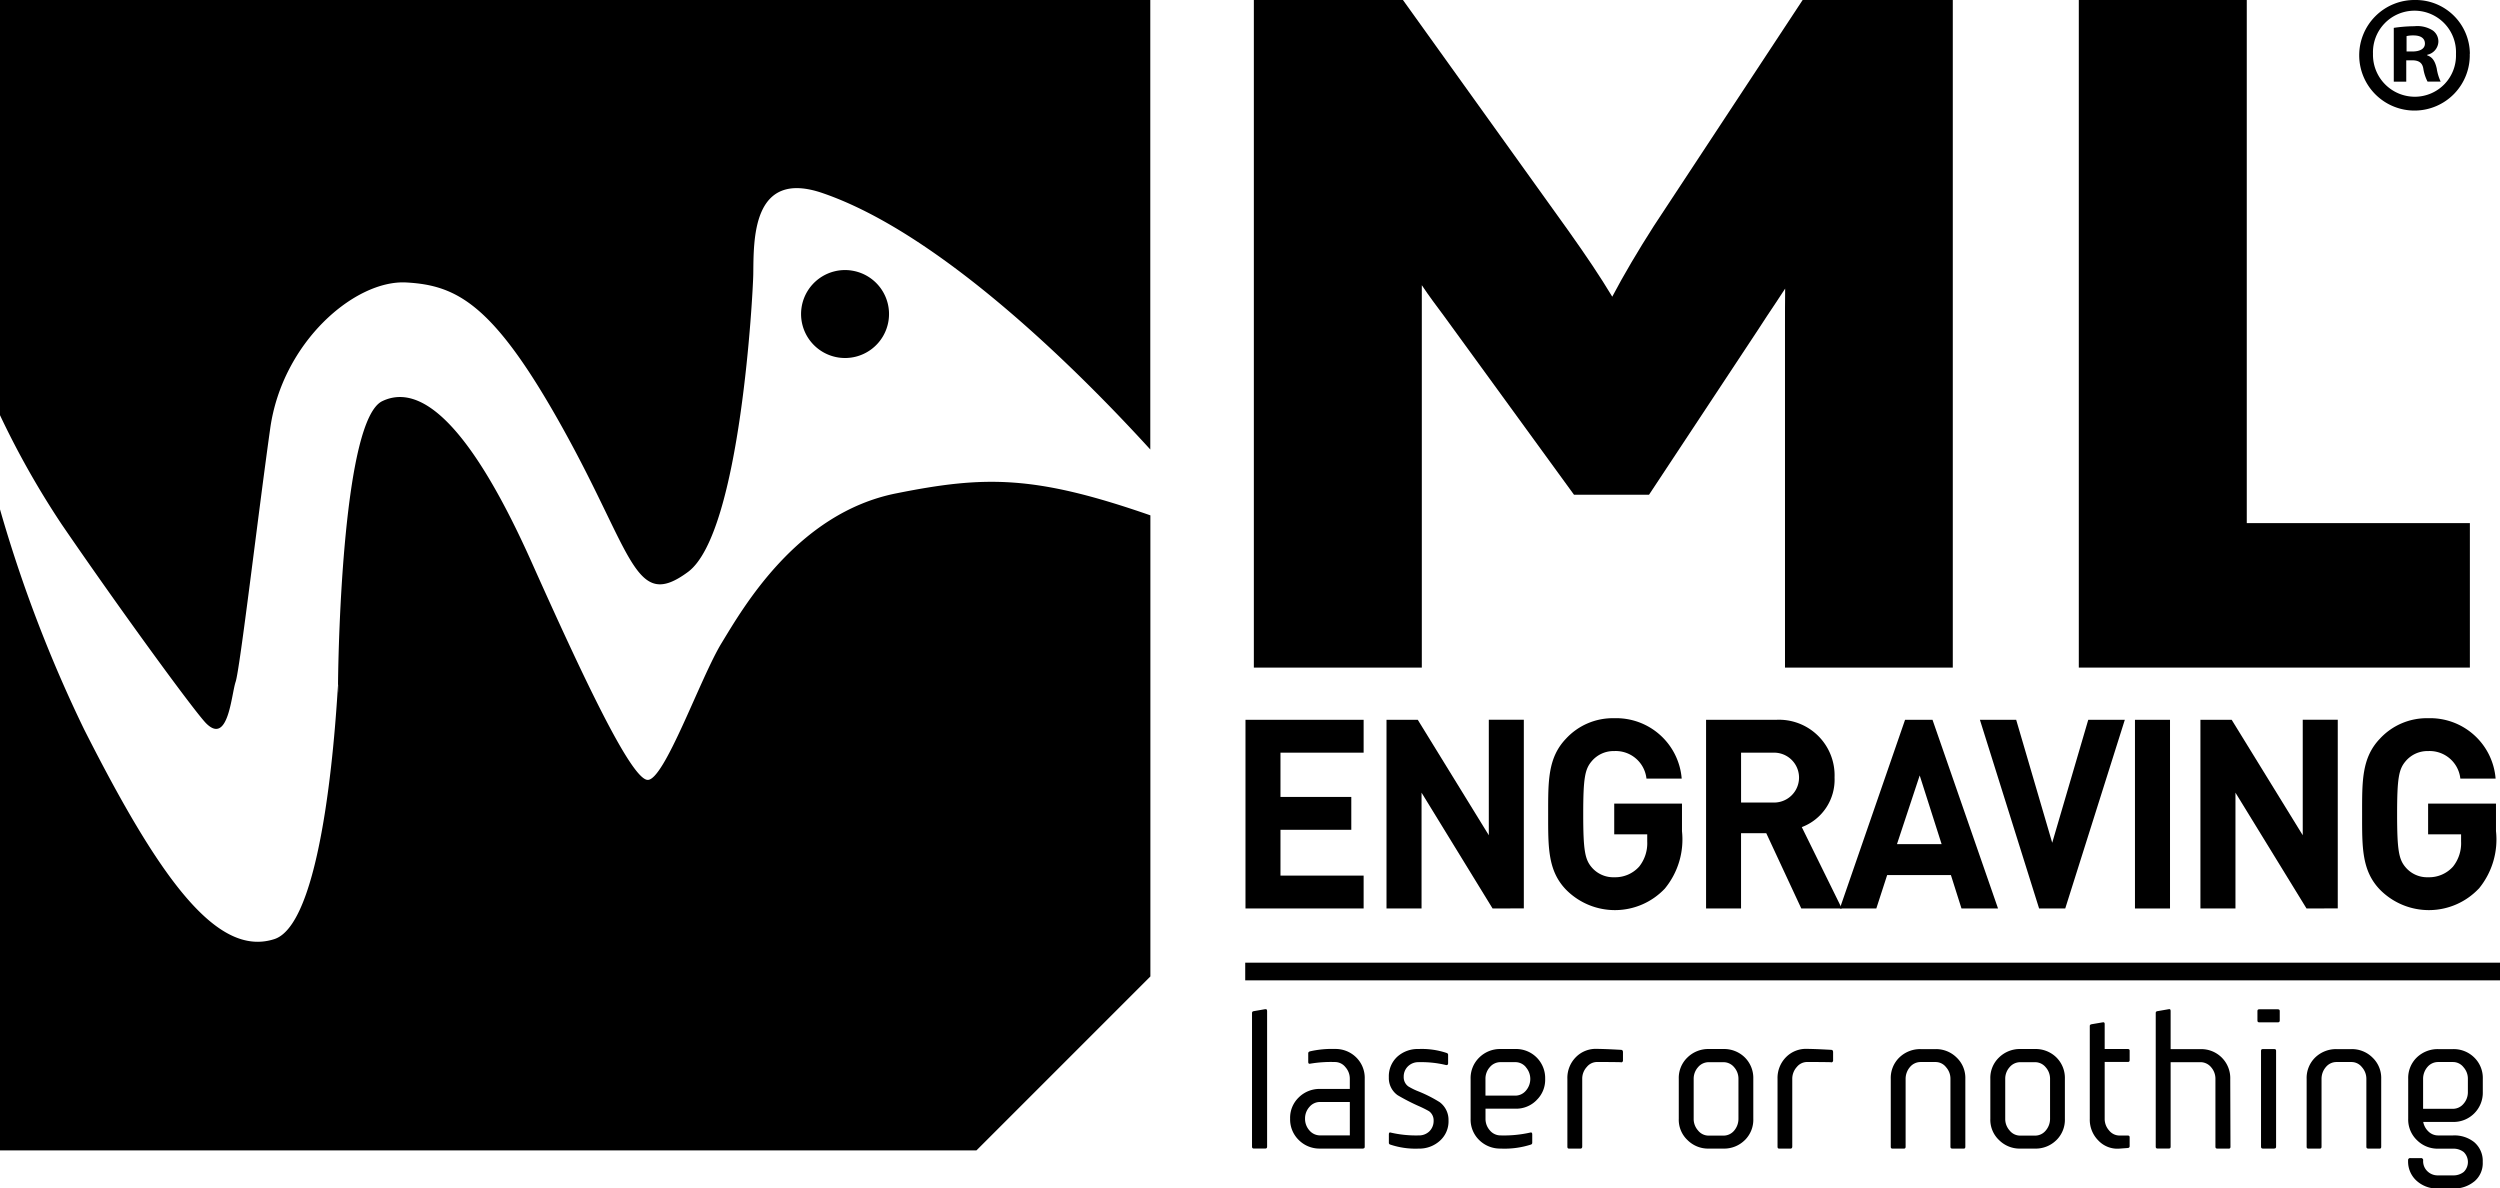
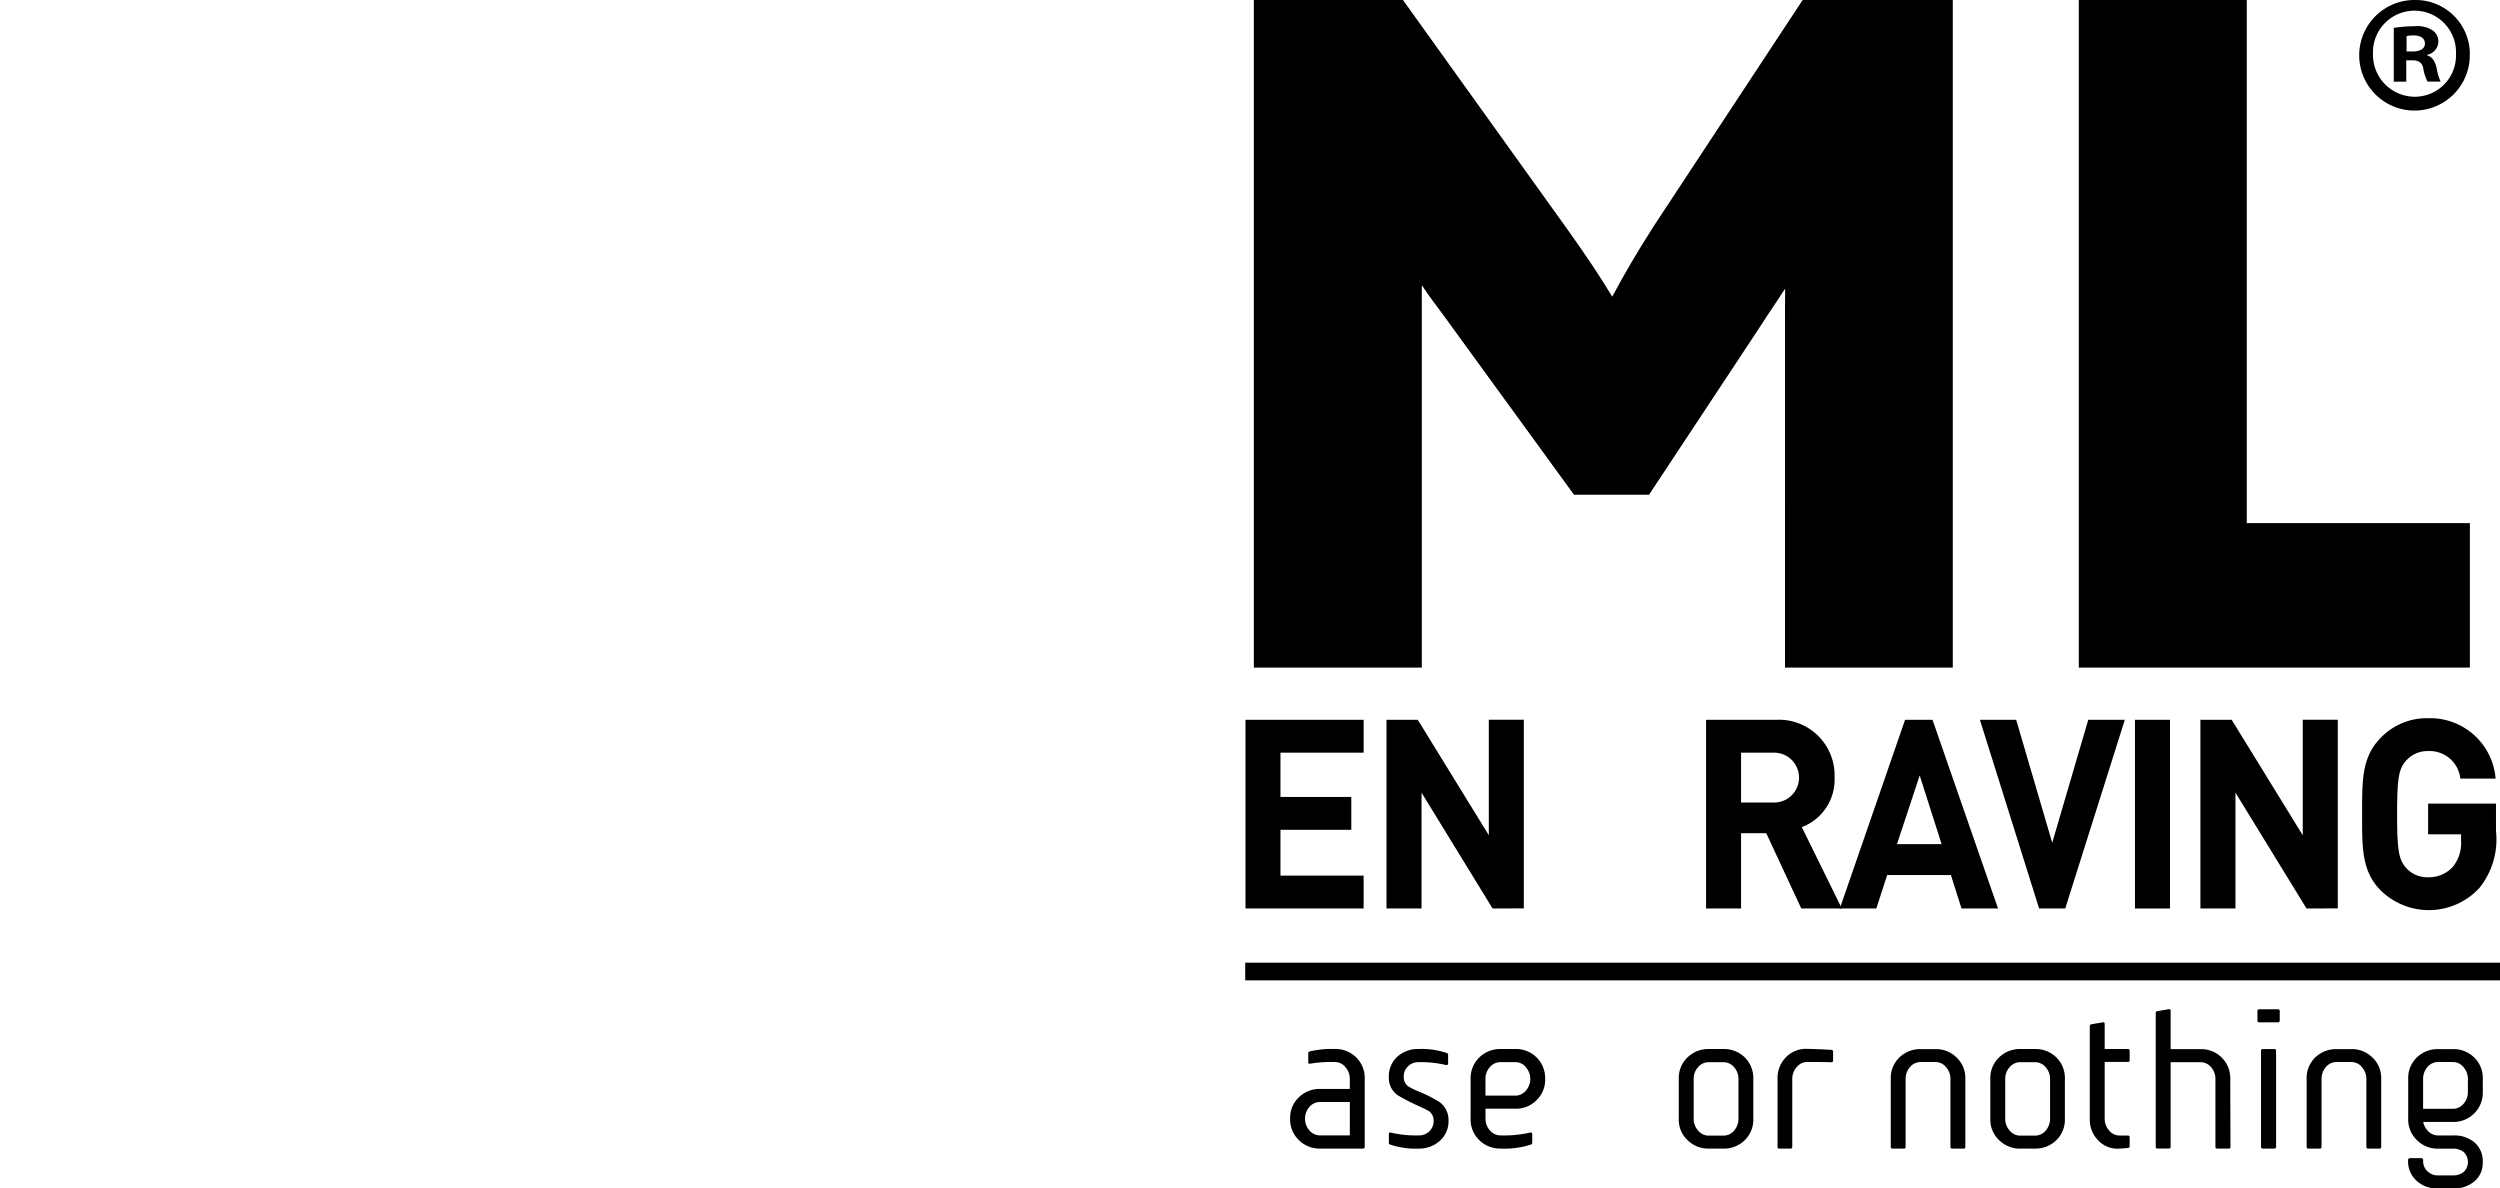
<svg xmlns="http://www.w3.org/2000/svg" id="mlngraving" width="105.23" height="50.023" viewBox="0 0 105.23 50.023">
  <path id="path24_1_" d="M382.18,0l-6.263,9.511c-.677,1.059-1.267,2.058-1.751,2.977-.506-.842-1.082-1.7-1.851-2.783L365.356,0H359.08V28.1h7.07V13.569c0-.432,0-.988,0-1.565.31.466.628.886.92,1.278l5.486,7.542h3.158l4.554-6.891c.106-.167.25-.383.407-.624.246-.369.523-.781.769-1.162-.007.536-.007,1.1-.007,1.631V28.1H388.5V0Z" transform="translate(-306.303)" />
  <path id="path28_1_" d="M602.4,22.019V0H595.33V28.1h16.461V22.019H602.4Z" transform="translate(-507.829)" />
  <path id="path32_1_" d="M356.683,214.083v-7.942h4.973v1.383h-3.5v1.863h2.981v1.383h-2.981v1.93h3.5v1.382Z" transform="translate(-304.258 -175.843)" />
  <path id="path36_1_" d="M401.532,214.083l-2.99-4.875v4.875h-1.475v-7.942h1.316L401.373,211v-4.863h1.474v7.942Z" transform="translate(-338.706 -175.843)" />
-   <path id="path40_1_" d="M448.272,212.857a2.89,2.89,0,0,1-4.167.034c-.764-.8-.743-1.8-.743-3.169s-.02-2.364.743-3.168a2.681,2.681,0,0,1,2.037-.87,2.765,2.765,0,0,1,2.841,2.543H447.5a1.3,1.3,0,0,0-1.357-1.16,1.2,1.2,0,0,0-.945.424c-.287.336-.36.7-.36,2.231s.073,1.908.36,2.242a1.192,1.192,0,0,0,.945.414,1.353,1.353,0,0,0,1.049-.447,1.577,1.577,0,0,0,.34-1.06v-.3h-1.389v-1.294h2.852v1.16a3.256,3.256,0,0,1-.723,2.42" transform="translate(-378.197 -175.453)" />
  <path id="path44_1_" d="M492.6,214.083l-1.474-3.168h-1.062v3.168h-1.472v-7.942h2.957A2.34,2.34,0,0,1,494,208.572a2.132,2.132,0,0,1-1.379,2.086l1.686,3.425Zm-1.145-6.559h-1.39v2.1h1.39a1.049,1.049,0,1,0,0-2.1" transform="translate(-416.78 -175.843)" />
  <path id="path48_1_" d="M532.007,214.083l-.445-1.406h-2.684l-.456,1.406h-1.536l2.746-7.942h1.155l2.758,7.942Zm-1.759-5.6-.956,2.89h1.878Z" transform="translate(-449.444 -175.843)" />
  <path id="path52_1_" d="M570.577,214.083h-1.1l-2.492-7.942h1.527l1.517,5.176,1.517-5.176h1.539Z" transform="translate(-483.647 -175.843)" />
  <path id="path54_1_" d="M611.411,206.14h1.475v7.942h-1.475Z" transform="translate(-521.546 -175.842)" />
  <path id="path58_1_" d="M634.622,214.083l-2.991-4.875v4.875h-1.475v-7.942h1.316L634.463,211v-4.863h1.474v7.942Z" transform="translate(-537.536 -175.843)" />
  <path id="path62_1_" d="M681.375,212.857a2.891,2.891,0,0,1-4.168.034c-.764-.8-.742-1.8-.742-3.169s-.022-2.364.742-3.168a2.685,2.685,0,0,1,2.037-.87,2.763,2.763,0,0,1,2.84,2.543H680.6a1.3,1.3,0,0,0-1.357-1.16,1.2,1.2,0,0,0-.944.424c-.287.336-.361.7-.361,2.231s.074,1.908.361,2.242a1.186,1.186,0,0,0,.944.414,1.349,1.349,0,0,0,1.048-.447,1.579,1.579,0,0,0,.34-1.06v-.3h-1.388v-1.294H682.1v1.16a3.254,3.254,0,0,1-.722,2.42" transform="translate(-577.039 -175.453)" />
-   <path id="path66_1_" d="M359.1,294.867h-.474c-.057,0-.081-.024-.081-.079v-5.627c0-.049.025-.072.081-.079L359.1,289c.055-.008.08.016.08.082v5.706c0,.055-.025.079-.08.079" transform="translate(-305.845 -246.522)" />
  <path id="path70_1_" d="M372.538,304.612h-1.806a1.231,1.231,0,0,1-.891-.354,1.208,1.208,0,0,1-.37-.906,1.187,1.187,0,0,1,.36-.89,1.242,1.242,0,0,1,.9-.361h1.252v-.425a.725.725,0,0,0-.183-.49.561.561,0,0,0-.442-.217,5.273,5.273,0,0,0-1.051.071c-.049.009-.074-.016-.074-.079V300.6c0-.041.025-.065.074-.081a4.163,4.163,0,0,1,1.051-.1,1.233,1.233,0,0,1,.892.353,1.207,1.207,0,0,1,.361.9v2.857c0,.056-.023.08-.073.08m-.554-1.958h-1.252a.577.577,0,0,0-.449.208.724.724,0,0,0-.184.489.734.734,0,0,0,.184.5.585.585,0,0,0,.449.209h1.252Z" transform="translate(-315.167 -256.266)" />
  <path id="path74_1_" d="M399.88,304.284a1.286,1.286,0,0,1-.891.33,3.329,3.329,0,0,1-1.2-.17.076.076,0,0,1-.057-.079v-.346c0-.064.024-.1.079-.079a4.73,4.73,0,0,0,1.18.119.622.622,0,0,0,.442-.168.609.609,0,0,0,.183-.451.473.473,0,0,0-.193-.4,4.547,4.547,0,0,0-.433-.216,8.688,8.688,0,0,1-.891-.459.883.883,0,0,1-.368-.754,1.12,1.12,0,0,1,.368-.876,1.285,1.285,0,0,1,.891-.313,3.282,3.282,0,0,1,1.179.168.079.079,0,0,1,.057.081v.346c0,.065-.032.088-.088.08a4.418,4.418,0,0,0-1.147-.121.624.624,0,0,0-.45.17.6.6,0,0,0-.184.449.477.477,0,0,0,.192.4,2.712,2.712,0,0,0,.442.216,5.676,5.676,0,0,1,.881.449.927.927,0,0,1,.371.763,1.093,1.093,0,0,1-.361.859" transform="translate(-339.272 -256.267)" />
  <path id="path78_1_" d="M423.934,302.577a1.2,1.2,0,0,1-.89.36h-1.26v.426a.724.724,0,0,0,.185.489.583.583,0,0,0,.45.21,5.027,5.027,0,0,0,1.252-.121c.055-.016.08.016.08.081v.346a.078.078,0,0,1-.057.08,3.639,3.639,0,0,1-1.276.168,1.248,1.248,0,0,1-.893-.352,1.2,1.2,0,0,1-.368-.9v-1.678a1.206,1.206,0,0,1,.361-.9,1.242,1.242,0,0,1,.9-.361h.625a1.223,1.223,0,0,1,1.252,1.26,1.183,1.183,0,0,1-.362.891m-.45-1.389a.573.573,0,0,0-.441-.209h-.625a.581.581,0,0,0-.45.209.728.728,0,0,0-.185.5v.7h1.26a.581.581,0,0,0,.441-.208.749.749,0,0,0,0-.988" transform="translate(-359.256 -256.27)" />
-   <path id="path82_1_" d="M451.121,300.928c-.417-.008-.748-.008-.995-.008a.554.554,0,0,0-.442.208.726.726,0,0,0-.193.5v2.849c0,.057-.025.089-.082.089h-.464c-.055,0-.079-.023-.079-.081v-2.857a1.24,1.24,0,0,1,.36-.915,1.175,1.175,0,0,1,.9-.345c.111,0,.449.008,1,.04.055,0,.08.041.08.1v.338a.077.077,0,0,1-.088.088" transform="translate(-382.892 -256.218)" />
  <path id="path86_1_" d="M483.545,304.26a1.236,1.236,0,0,1-.891.355h-.634a1.226,1.226,0,0,1-.881-.355,1.176,1.176,0,0,1-.371-.9v-1.686a1.19,1.19,0,0,1,.361-.891,1.25,1.25,0,0,1,.9-.36h.625a1.243,1.243,0,0,1,.891.352,1.215,1.215,0,0,1,.36.9v1.686a1.2,1.2,0,0,1-.36.9m-.265-2.584a.731.731,0,0,0-.183-.489.58.58,0,0,0-.442-.21h-.625a.583.583,0,0,0-.451.21.73.73,0,0,0-.184.489v1.686a.727.727,0,0,0,.184.489.565.565,0,0,0,.451.216h.625a.579.579,0,0,0,.442-.208.765.765,0,0,0,.183-.5Z" transform="translate(-410.105 -256.268)" />
  <path id="path90_1_" d="M511.271,300.928c-.417-.008-.745-.008-.995-.008a.556.556,0,0,0-.442.208.739.739,0,0,0-.193.5v2.849c0,.057-.025.089-.079.089H509.1c-.054,0-.079-.023-.079-.081v-2.857a1.245,1.245,0,0,1,.36-.915,1.178,1.178,0,0,1,.9-.345c.113,0,.449.008,1,.04.056,0,.079.041.079.1v.338a.077.077,0,0,1-.088.088" transform="translate(-434.201 -256.218)" />
  <path id="path94_1_" d="M544.542,304.614h-.474c-.057,0-.081-.024-.081-.079v-2.857a.725.725,0,0,0-.185-.49.557.557,0,0,0-.44-.217h-.627a.582.582,0,0,0-.45.209.767.767,0,0,0-.185.5v2.857c0,.055-.024.079-.08.079h-.465c-.057,0-.08-.024-.08-.079v-2.857a1.2,1.2,0,0,1,.361-.9,1.259,1.259,0,0,1,.9-.353h.627a1.23,1.23,0,0,1,.882.353,1.184,1.184,0,0,1,.369.9v2.857c0,.055-.024.079-.071.079" transform="translate(-461.889 -256.268)" />
  <path id="path98_1_" d="M572.772,304.26a1.236,1.236,0,0,1-.891.355h-.634a1.226,1.226,0,0,1-.882-.355,1.176,1.176,0,0,1-.371-.9v-1.686a1.189,1.189,0,0,1,.362-.891,1.249,1.249,0,0,1,.9-.36h.625a1.243,1.243,0,0,1,.891.352,1.215,1.215,0,0,1,.36.9v1.686a1.2,1.2,0,0,1-.36.9m-.264-2.584a.726.726,0,0,0-.186-.489.576.576,0,0,0-.441-.21h-.625a.583.583,0,0,0-.451.21.73.73,0,0,0-.184.489v1.686a.727.727,0,0,0,.184.489.565.565,0,0,0,.451.216h.625a.574.574,0,0,0,.441-.208.759.759,0,0,0,.186-.5Z" transform="translate(-486.217 -256.268)" />
  <path id="path102_1_" d="M600.1,298.057l-.338.025a1.1,1.1,0,0,1-.889-.33,1.24,1.24,0,0,1-.371-.923V292.92c0-.041.025-.063.082-.074l.464-.079c.057-.009.081.016.081.072v1.051h.971c.057,0,.08.024.08.071v.394c0,.057-.024.08-.08.08h-.971v2.392a.731.731,0,0,0,.184.489.562.562,0,0,0,.449.216h.338c.057,0,.08.025.08.074v.368a.072.072,0,0,1-.08.08" transform="translate(-510.539 -249.735)" />
  <path id="path106_1_" d="M620.429,294.867h-.474c-.057,0-.081-.024-.081-.079v-2.849a.736.736,0,0,0-.185-.5.581.581,0,0,0-.441-.209h-1.26v3.556c0,.055-.025.079-.073.079h-.472c-.057,0-.082-.024-.082-.079V289.16c0-.048.025-.072.082-.079l.472-.082c.049-.008.073.016.073.082v1.6h1.26a1.22,1.22,0,0,1,1.25,1.261l.009,2.849c0,.056-.025.079-.08.079" transform="translate(-526.622 -246.521)" />
  <path id="path110_1_" d="M647.346,289.57h-.777c-.057,0-.08-.024-.08-.079v-.4c0-.049.024-.071.08-.071h.777c.057,0,.082.022.082.071v.4c0,.056-.025.079-.082.079m-.151,5.313h-.474c-.057,0-.081-.023-.081-.08v-4.037c0-.049.024-.072.081-.072h.474c.057,0,.079.024.079.072V294.8c0,.058-.022.08-.079.08" transform="translate(-551.469 -246.537)" />
  <path id="path114_1_" d="M663.649,304.614h-.474c-.057,0-.079-.024-.079-.079v-2.857a.73.73,0,0,0-.186-.49.558.558,0,0,0-.441-.217h-.626a.576.576,0,0,0-.449.209.761.761,0,0,0-.185.5v2.857c0,.055-.024.079-.082.079h-.466c-.054,0-.079-.024-.079-.079v-2.857a1.206,1.206,0,0,1,.36-.9,1.268,1.268,0,0,1,.9-.353h.626a1.229,1.229,0,0,1,.883.353,1.184,1.184,0,0,1,.37.9v2.857c0,.055-.022.079-.072.079" transform="translate(-563.491 -256.268)" />
  <path id="path118_1_" d="M692.432,305.994a1.333,1.333,0,0,1-.9.3h-.628a1.275,1.275,0,0,1-.888-.313,1.088,1.088,0,0,1-.372-.867.086.086,0,0,1,.1-.1h.433a.086.086,0,0,1,.1.1.582.582,0,0,0,.175.449.616.616,0,0,0,.456.178h.628a.692.692,0,0,0,.45-.145.584.584,0,0,0,0-.835.692.692,0,0,0-.45-.144h-.628a1.227,1.227,0,0,1-.888-.355,1.2,1.2,0,0,1-.372-.905v-1.678a1.2,1.2,0,0,1,.361-.9,1.268,1.268,0,0,1,.9-.353h.628a1.232,1.232,0,0,1,.89.353,1.2,1.2,0,0,1,.361.9v.553a1.231,1.231,0,0,1-1.251,1.26H690.28a.749.749,0,0,0,.218.4.581.581,0,0,0,.408.168h.628a1.331,1.331,0,0,1,.89.281,1.032,1.032,0,0,1,.361.835,1,1,0,0,1-.352.819m-.273-4.318a.725.725,0,0,0-.185-.49.559.559,0,0,0-.44-.217h-.628a.585.585,0,0,0-.449.209.765.765,0,0,0-.183.5v1.26h1.26a.579.579,0,0,0,.44-.209.733.733,0,0,0,.185-.5Z" transform="translate(-588.282 -256.267)" />
  <path id="path120_1_" d="M356.606,276.434h52.817v-.744H356.606Z" transform="translate(-304.192 -235.169)" />
-   <path id="path124_1_" d="M48.422,41.1V21.692c-4.884-1.7-6.975-1.671-10.7-.925-4.179.833-6.457,4.841-7.349,6.3s-2.421,5.825-3.123,5.76-2.714-4.338-4.875-9.168-4.342-7.7-6.282-6.775c-1.636.779-1.852,10.17-1.865,11.959.005-.06.008-.04.005.144,0,.287-.008.184-.005-.144-.049.533-.492,9.973-2.678,10.685-2.427.786-4.834-2.552-8.008-8.825A57.485,57.485,0,0,1,0,21.44V48.422H41.1ZM35.846,11.388A1.851,1.851,0,1,0,37.4,13.495a1.849,1.849,0,0,0-1.559-2.107m12.577,7.53V0H0V17.476a36.152,36.152,0,0,0,2.6,4.6c2.479,3.622,5.628,7.931,6.085,8.379.926.914,1.05-1.211,1.233-1.755s.945-7.04,1.457-10.673,3.567-6.256,5.727-6.137,3.706.934,6.636,6.226,2.994,7.6,5.219,5.96S31.7,12.2,31.707,11.535c.02-1.4-.074-4.425,2.9-3.413,4.891,1.666,10.622,7.3,13.813,10.8" />
  <path id="path128_1_" d="M677.654,2.167h.248c.29,0,.525-.1.525-.331,0-.207-.152-.345-.483-.345a1.262,1.262,0,0,0-.29.028v.649Zm-.013,1.27h-.525V1.173a6.131,6.131,0,0,1,.869-.069,1.2,1.2,0,0,1,.773.179.57.57,0,0,1,.235.483.585.585,0,0,1-.469.539v.027c.221.069.331.248.4.552a2,2,0,0,0,.166.552h-.552a1.779,1.779,0,0,1-.179-.552c-.042-.235-.18-.345-.47-.345h-.248Zm-1.4-1.173a1.763,1.763,0,0,0,1.767,1.808,1.734,1.734,0,0,0,1.726-1.795,1.748,1.748,0,1,0-3.493-.014m4.073,0A2.327,2.327,0,1,1,678.013,0a2.281,2.281,0,0,1,2.306,2.264" transform="translate(-576.357)" />
</svg>